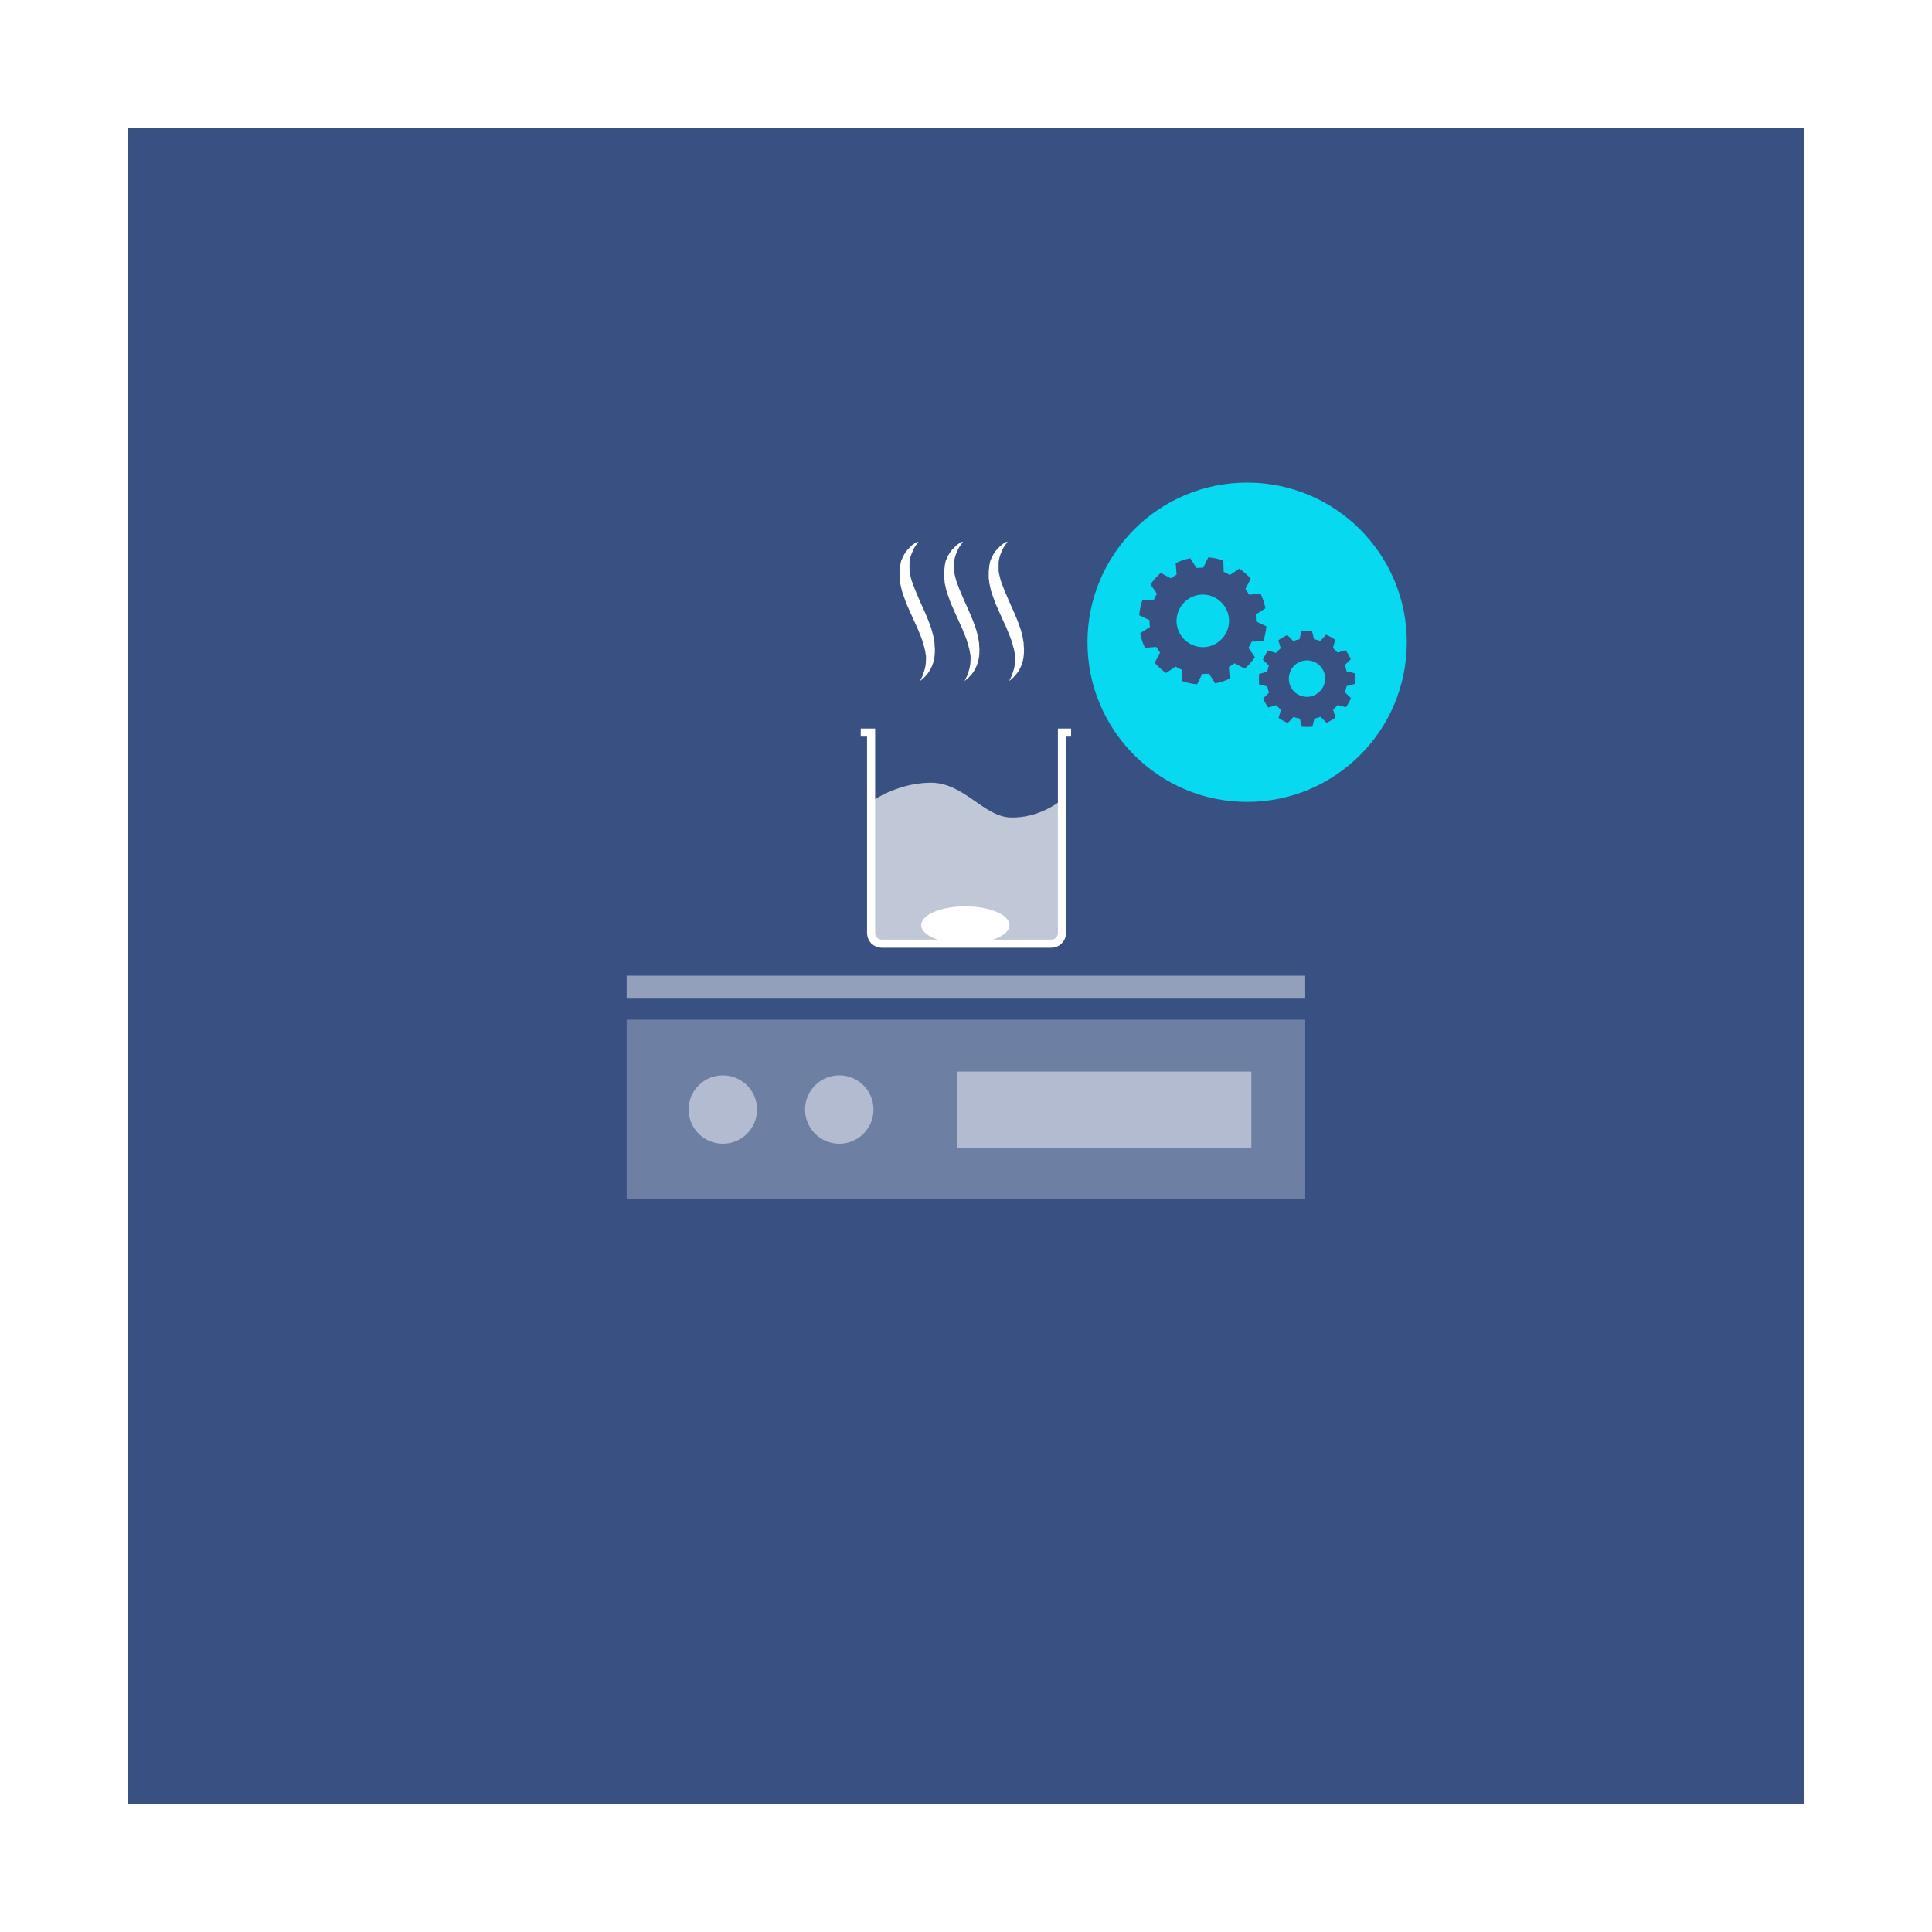
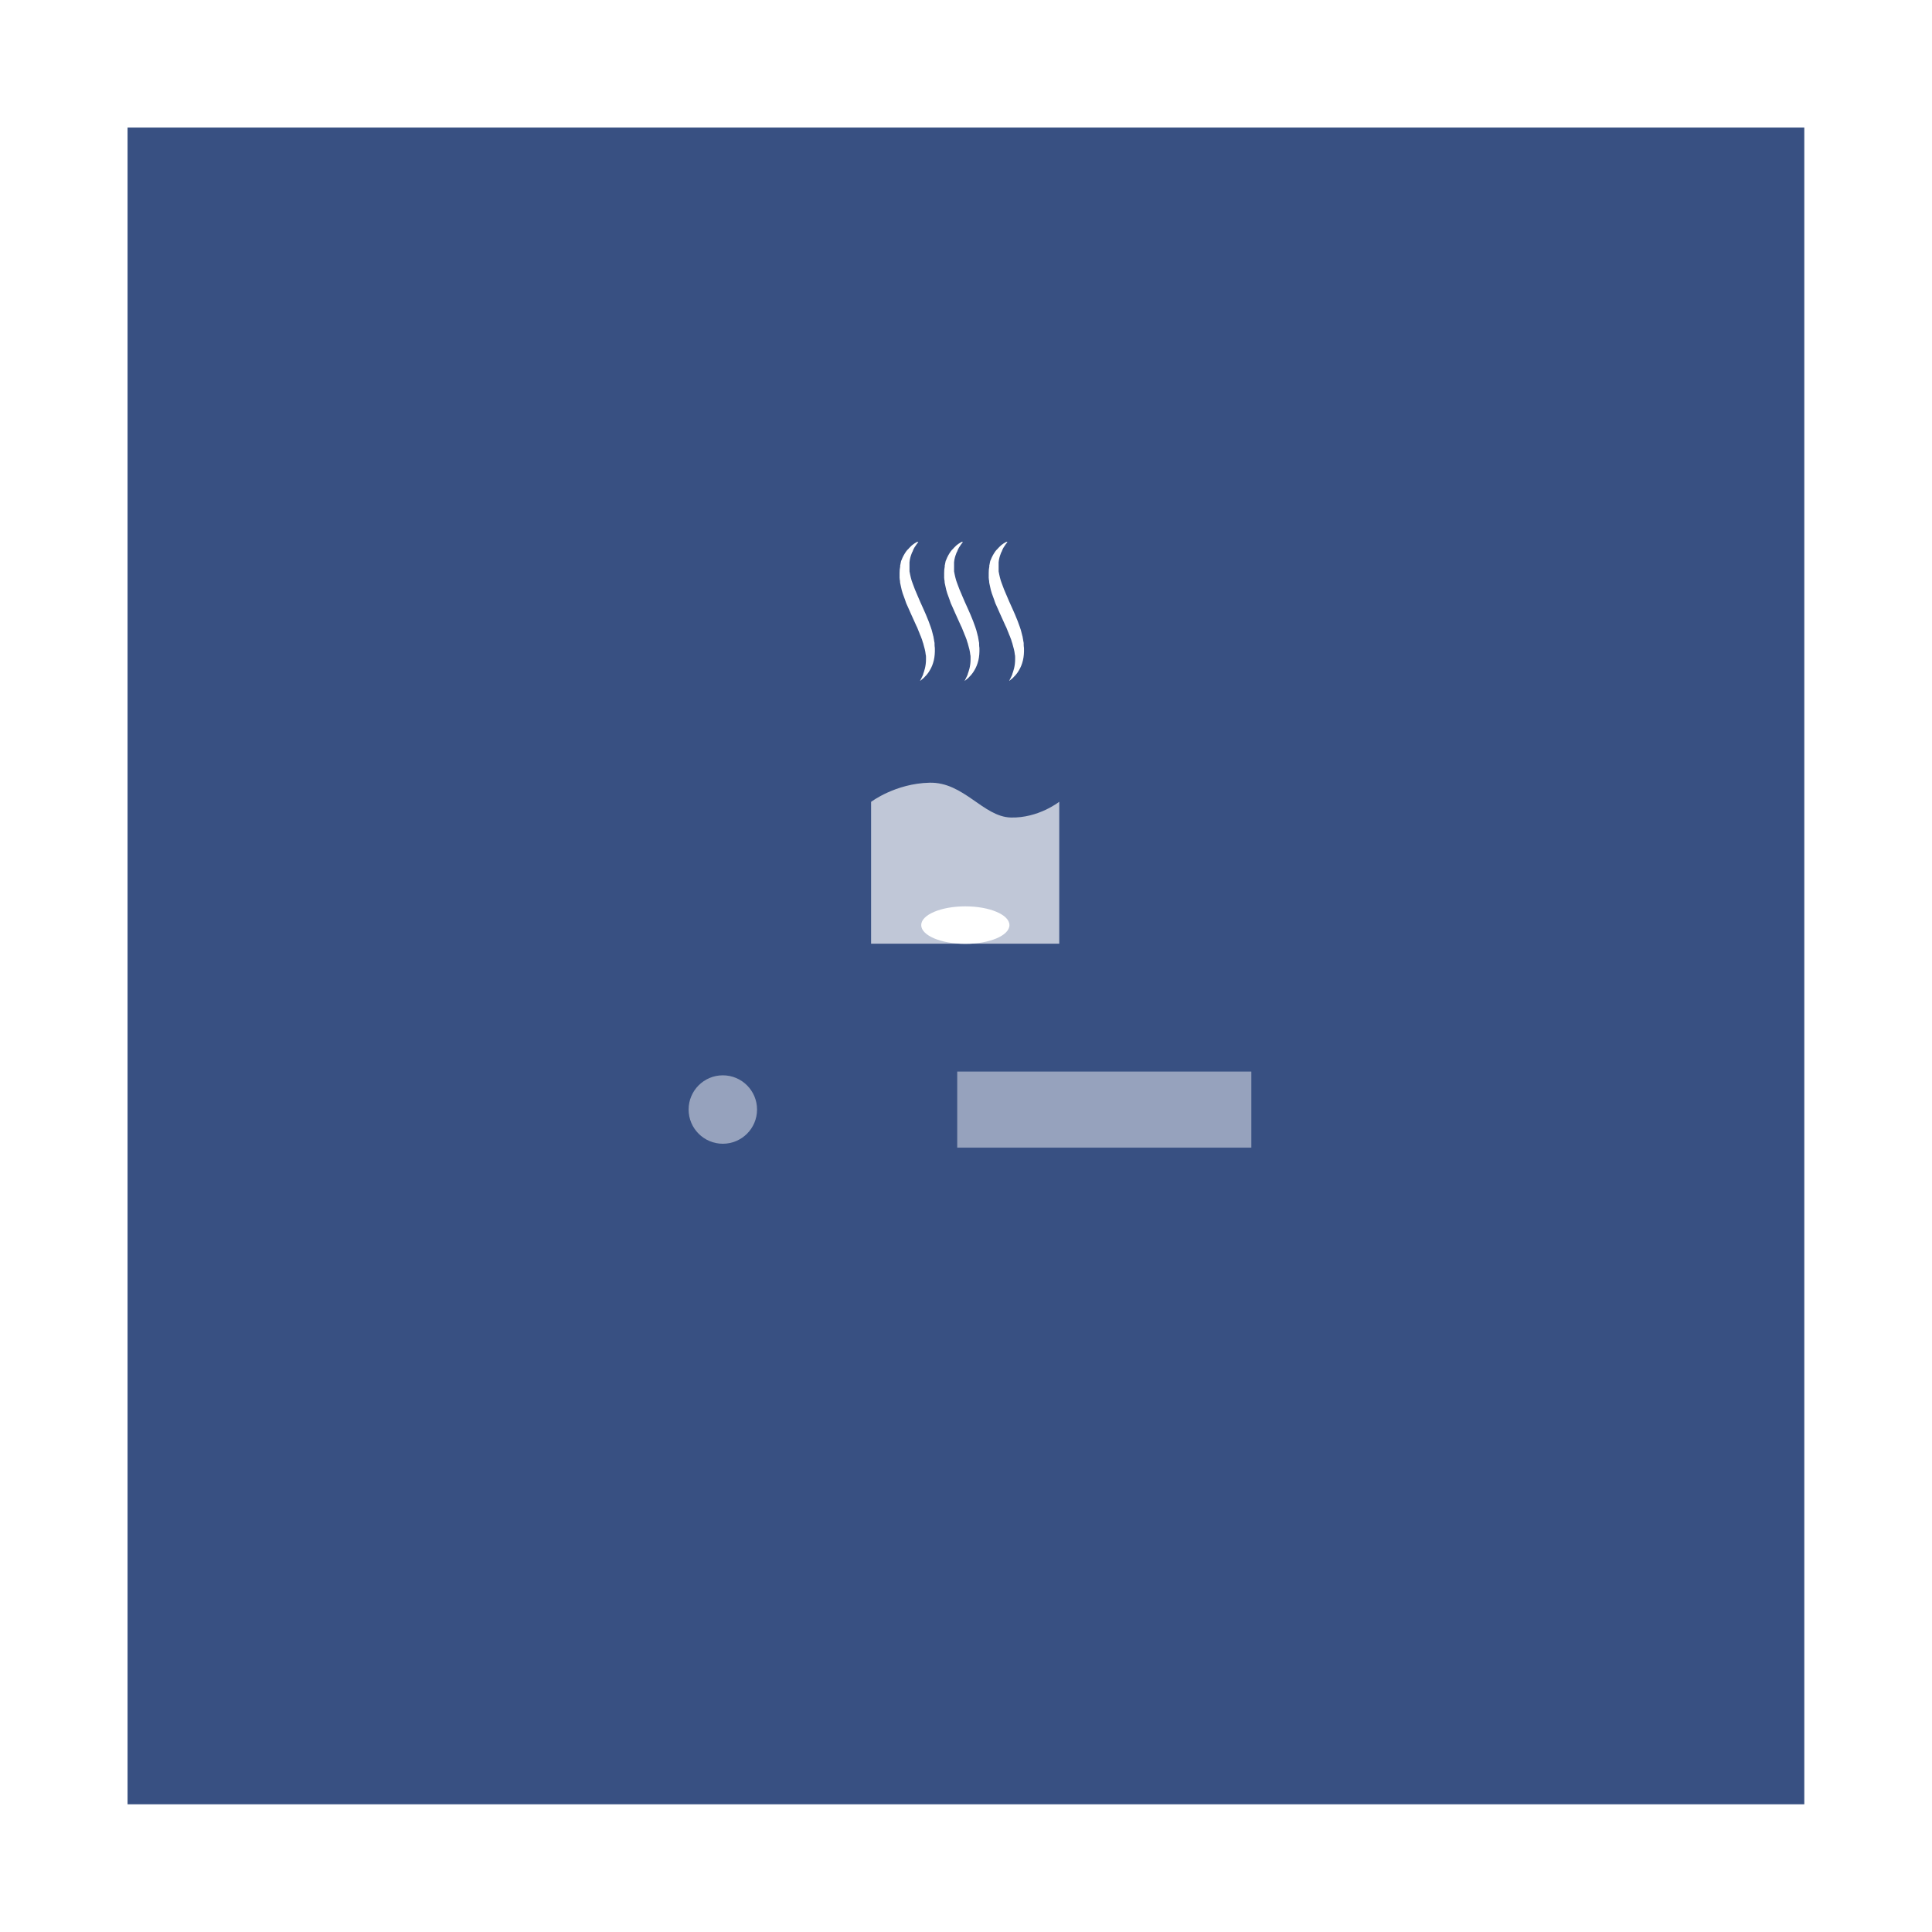
<svg xmlns="http://www.w3.org/2000/svg" id="Capa_2" data-name="Capa 2" viewBox="0 0 128.75 128.75">
  <rect x="0" y="0" width="128.75" height="128.75" fill="#808080" stroke="none" />
  <defs>
    <style>
      .cls-1 {
        fill: none;
        stroke: #fff;
        stroke-width: .54px;
      }

      .cls-1, .cls-2 {
        stroke-miterlimit: 10;
      }

      .cls-3 {
        opacity: .47;
      }

      .cls-3, .cls-4, .cls-5, .cls-6, .cls-7, .cls-8 {
        stroke-width: 0px;
      }

      .cls-3, .cls-4, .cls-5, .cls-7, .cls-8 {
        fill: #fff;
      }

      .cls-4 {
        opacity: .46;
      }

      .cls-5 {
        opacity: .27;
      }

      .cls-2 {
        fill: #07d9f1;
        stroke: #385082;
        stroke-width: 1.4px;
      }

      .cls-6 {
        fill: #385082;
      }

      .cls-8 {
        opacity: .68;
      }
    </style>
  </defs>
  <g id="Capa_1-2" data-name="Capa 1">
    <g>
      <rect class="cls-7" x="0" y="0" width="128.75" height="128.75" transform="translate(128.75 0) rotate(90)" />
      <rect class="cls-6" x="8.5" y="8.5" width="111.74" height="111.74" />
    </g>
    <g>
      <g>
        <path class="cls-7" d="M61.2,36.12s-.02.03-.07.09c-.01.02-.02.03-.04.05-.01.02-.03.04-.04.06-.03.05-.06.09-.1.15-.02.03-.04.06-.05.09-.02.03-.03.07-.05.1,0,0,0,.02-.01.03,0,0,0,.02-.01.03,0,.02-.02.04-.03.06,0,.02-.02.04-.03.06,0,.02-.02.04-.02.06-.07.17-.12.36-.14.57,0,.01,0,.03,0,.04,0,.01,0,.03,0,.04,0,.01,0,.03,0,.04v.02s0,.02,0,.02c0,.03,0,.05,0,.08v.02s0,.02,0,.02c0,.01,0,.03,0,.04,0,.01,0,.03,0,.04v.02s0,.02,0,.02c0,.03,0,.06,0,.09,0,.01,0,.03,0,.04,0,.01,0,.03,0,.04,0,.03,0,.06.01.09.02.12.05.24.08.37.03.13.07.25.12.38.09.26.2.53.32.8.03.07.06.14.09.21.03.07.06.14.09.21.06.14.13.28.19.42.06.14.13.29.19.43.03.07.06.15.09.22.03.07.06.15.09.22.01.04.03.07.04.11.01.04.03.07.04.11.01.04.03.07.04.11.01.04.03.07.04.11,0,.02.01.04.02.06,0,.02.01.04.02.06.01.04.02.08.03.11.02.08.04.15.06.23,0,.04.02.07.03.11,0,.04.02.08.02.11,0,.04.02.08.02.11,0,.04.01.07.02.11,0,.04.01.08.02.11,0,.02,0,.04,0,.06,0,.02,0,.04,0,.06,0,.07.01.15.02.22.01.29-.01.58-.07.83-.06.25-.15.47-.26.65-.03.04-.05.09-.08.13-.03.04-.05.08-.08.11-.03.03-.05.07-.08.1,0,0-.01.02-.02.02,0,0-.01.01-.02.02-.01.01-.03.03-.04.04-.01.01-.02.03-.04.04-.01.01-.02.02-.03.04-.02.02-.05.04-.07.06-.02.02-.04.04-.06.05-.02.01-.03.03-.05.04-.06.05-.09.07-.09.07,0,0,.02-.04.05-.1,0-.02.02-.03.03-.05,0-.02.02-.04.03-.07.01-.02.02-.05.04-.08,0-.01.01-.03.02-.04,0-.01.01-.03.02-.05,0-.02.01-.03.02-.05,0,0,0-.02.01-.02,0,0,0-.02,0-.03.01-.03.03-.07.04-.11.02-.08.05-.16.07-.24.04-.17.07-.37.07-.59,0-.03,0-.05,0-.08,0-.01,0-.03,0-.04,0,0,0-.01,0-.02v-.02c0-.06,0-.11-.02-.17-.01-.11-.03-.23-.06-.35-.03-.12-.06-.24-.1-.37,0-.03-.02-.06-.03-.09-.01-.03-.02-.06-.03-.1-.01-.03-.02-.06-.03-.1-.01-.03-.02-.06-.04-.1-.02-.07-.05-.13-.08-.2-.01-.03-.03-.07-.04-.1,0-.02-.01-.03-.02-.05,0-.02-.01-.03-.02-.05-.01-.03-.03-.07-.04-.1-.01-.03-.03-.07-.04-.1-.01-.03-.03-.07-.04-.1-.02-.03-.03-.07-.05-.1-.12-.27-.25-.55-.38-.84-.06-.14-.13-.29-.19-.43-.02-.04-.03-.07-.05-.11-.02-.04-.03-.07-.05-.11-.01-.04-.03-.07-.04-.11l-.02-.06-.02-.06s-.03-.07-.04-.11c-.01-.04-.03-.07-.04-.11-.01-.04-.03-.08-.04-.11-.01-.04-.03-.07-.04-.11-.05-.15-.09-.3-.12-.46-.02-.08-.03-.15-.05-.23,0-.02,0-.04-.01-.06,0-.02,0-.04,0-.06,0-.04-.01-.08-.02-.11,0-.04,0-.08-.01-.11,0-.02,0-.04,0-.06,0-.02,0-.04,0-.06,0-.04,0-.08,0-.11,0-.04,0-.08,0-.11,0-.15.01-.29.04-.43,0-.02,0-.03,0-.05v-.03s.01-.03.01-.03c0-.03.02-.07.02-.1v-.02s.01-.02.01-.02c0-.02,0-.03.01-.05,0-.02,0-.03.01-.05,0-.02,0-.03.02-.05.09-.25.21-.45.33-.62.02-.02.03-.04.05-.06.02-.02.03-.04.05-.05.02-.02.03-.04.05-.05,0,0,.02-.02.02-.03,0,0,.02-.02.02-.02.03-.03.06-.06.09-.09.01-.01.03-.03.04-.04.01-.01.03-.02.04-.04.01-.01.03-.02.04-.03,0,0,.01-.01.02-.02,0,0,.01,0,.02-.01.03-.02.05-.04.07-.05.02-.02.04-.03.06-.04.02-.01.04-.02.05-.03.06-.04.1-.06.1-.06Z" />
        <path class="cls-7" d="M64.17,36.12s-.02.03-.07.09c-.01.02-.02.03-.04.05-.01.02-.03.04-.04.06-.03.05-.06.09-.1.15-.02.03-.04.06-.05.09-.02.03-.03.07-.05.1,0,0,0,.02-.01.03,0,0,0,.02-.01.03,0,.02-.02.04-.03.06,0,.02-.02.04-.03.06,0,.02-.02.04-.02.06-.07.17-.12.36-.14.57,0,.01,0,.03,0,.04,0,.01,0,.03,0,.04,0,.01,0,.03,0,.04v.02s0,.02,0,.02c0,.03,0,.05,0,.08v.02s0,.02,0,.02c0,.01,0,.03,0,.04,0,.01,0,.03,0,.04v.02s0,.02,0,.02c0,.03,0,.06,0,.09,0,.01,0,.03,0,.04,0,.01,0,.03,0,.04,0,.03,0,.06.01.09.02.12.05.24.08.37.03.13.07.25.12.38.09.26.2.53.32.8.03.07.06.14.09.21.03.07.06.14.09.21.06.14.13.28.19.42.06.14.13.29.19.43.03.07.06.15.09.22.03.07.06.15.09.22.01.04.03.07.04.11.01.04.03.07.04.11.01.04.03.07.04.11.01.04.03.07.04.11,0,.02.01.04.02.06,0,.02.01.04.02.06.01.04.02.08.03.11.02.08.04.15.06.23,0,.04.02.07.03.11,0,.04.02.08.02.11,0,.04.02.08.02.11,0,.04.01.07.02.11,0,.04.01.08.02.11,0,.02,0,.04,0,.06,0,.02,0,.04,0,.06,0,.07.01.15.02.22.01.29-.01.58-.07.83-.06.25-.15.47-.26.65-.03.04-.05.09-.08.13-.03.04-.05.08-.08.11-.03.03-.05.07-.08.1,0,0-.01.02-.02.02,0,0-.01.01-.02.02-.01.01-.03.03-.04.04-.01.01-.02.03-.04.04-.01.01-.02.02-.03.04-.02.02-.05.04-.07.06-.02.02-.04.04-.06.05-.02.01-.03.03-.05.04-.06.05-.09.07-.09.07,0,0,.02-.04.05-.1,0-.02.02-.03.03-.05,0-.02.02-.04.03-.07.01-.02.02-.05.04-.08,0-.01.01-.03.02-.04,0-.01.01-.03.02-.05,0-.02.01-.03.02-.05,0,0,0-.02.01-.02,0,0,0-.02,0-.03.01-.03.03-.07.04-.11.02-.08.05-.16.07-.24.04-.17.07-.37.07-.59,0-.03,0-.05,0-.08,0-.01,0-.03,0-.04,0,0,0-.01,0-.02v-.02c0-.06,0-.11-.02-.17-.01-.11-.03-.23-.06-.35-.03-.12-.06-.24-.1-.37,0-.03-.02-.06-.03-.09-.01-.03-.02-.06-.03-.1-.01-.03-.02-.06-.03-.1-.01-.03-.02-.06-.04-.1-.02-.07-.05-.13-.08-.2-.01-.03-.03-.07-.04-.1,0-.02-.01-.03-.02-.05,0-.02-.01-.03-.02-.05-.01-.03-.03-.07-.04-.1-.01-.03-.03-.07-.04-.1-.01-.03-.03-.07-.04-.1-.02-.03-.03-.07-.05-.1-.12-.27-.25-.55-.38-.84-.06-.14-.13-.29-.19-.43-.02-.04-.03-.07-.05-.11-.02-.04-.03-.07-.05-.11-.01-.04-.03-.07-.04-.11l-.02-.06-.02-.06s-.03-.07-.04-.11c-.01-.04-.03-.07-.04-.11-.01-.04-.03-.08-.04-.11-.01-.04-.03-.07-.04-.11-.05-.15-.09-.3-.12-.46-.02-.08-.03-.15-.05-.23,0-.02,0-.04-.01-.06,0-.02,0-.04,0-.06,0-.04-.01-.08-.02-.11,0-.04,0-.08-.01-.11,0-.02,0-.04,0-.06,0-.02,0-.04,0-.06,0-.04,0-.08,0-.11,0-.04,0-.08,0-.11,0-.15.01-.29.04-.43,0-.02,0-.03,0-.05v-.03s.01-.03.01-.03c0-.03.02-.07.02-.1v-.02s.01-.02.01-.02c0-.02,0-.03.01-.05,0-.02,0-.03.01-.05,0-.02,0-.03.02-.05.09-.25.21-.45.33-.62.02-.02.03-.04.05-.06.02-.02.03-.04.05-.05.02-.02.03-.04.05-.05,0,0,.02-.02.02-.03,0,0,.02-.02.02-.02.03-.03.06-.06.09-.09.01-.01.03-.03.04-.04.01-.01.03-.02.04-.04.01-.01.03-.02.04-.03,0,0,.01-.01.02-.02,0,0,.01,0,.02-.01.03-.02.05-.04.07-.05.02-.02.04-.03.06-.04.02-.01.04-.02.05-.03.06-.04.1-.06.1-.06Z" />
        <path class="cls-7" d="M67.14,36.12s-.02.03-.07.09c-.01.02-.02.03-.04.05-.01.02-.03.04-.04.06-.03.05-.06.09-.1.15-.02.03-.04.06-.05.09-.02.03-.03.07-.05.1,0,0,0,.02-.01.03,0,0,0,.02-.01.03,0,.02-.02.04-.03.06,0,.02-.02.04-.03.06,0,.02-.02.04-.02.06-.07.17-.12.36-.14.57,0,.01,0,.03,0,.04,0,.01,0,.03,0,.04,0,.01,0,.03,0,.04v.02s0,.02,0,.02c0,.03,0,.05,0,.08v.02s0,.02,0,.02c0,.01,0,.03,0,.04,0,.01,0,.03,0,.04v.02s0,.02,0,.02c0,.03,0,.06,0,.09,0,.01,0,.03,0,.04,0,.01,0,.03,0,.04,0,.03,0,.06.01.09.02.12.05.24.08.37.03.13.07.25.12.38.09.26.2.53.32.8.03.07.06.14.09.21.03.07.06.14.09.21.06.14.13.28.19.42.06.14.13.29.19.43.03.07.06.15.09.22.03.07.06.15.09.22.01.04.03.07.04.11.01.04.03.07.04.11.01.04.03.07.04.11.01.04.03.07.04.11,0,.02.01.04.02.06,0,.02.01.04.02.06.01.04.02.08.03.11.02.08.04.15.06.23,0,.04.02.07.03.11,0,.04.02.08.02.11,0,.04.02.08.02.11,0,.04.01.07.02.11,0,.04.01.08.02.11,0,.02,0,.04,0,.06,0,.02,0,.04,0,.06,0,.07.01.15.02.22.01.29-.01.58-.07.83-.06.25-.15.47-.26.65-.03.04-.05.09-.08.13-.03.04-.05.08-.08.11-.03.03-.05.07-.08.1,0,0-.01.02-.02.02,0,0-.01.01-.02.02-.01.01-.03.03-.04.04-.01.01-.02.03-.04.04-.01.01-.02.02-.03.04-.02.02-.05.04-.07.06-.02.02-.04.04-.06.05-.02.01-.03.03-.05.04-.06.05-.09.07-.09.07,0,0,.02-.04.05-.1,0-.02.02-.03.03-.05,0-.02.02-.04.03-.07.01-.02.02-.05.04-.08,0-.01.01-.03.02-.04,0-.01.01-.03.02-.05,0-.02.01-.03.02-.05,0,0,0-.02.01-.02,0,0,0-.02,0-.03.01-.03.03-.07.04-.11.02-.08.05-.16.07-.24.04-.17.07-.37.07-.59,0-.03,0-.05,0-.08,0-.01,0-.03,0-.04,0,0,0-.01,0-.02v-.02c0-.06,0-.11-.02-.17-.01-.11-.03-.23-.06-.35-.03-.12-.06-.24-.1-.37,0-.03-.02-.06-.03-.09-.01-.03-.02-.06-.03-.1-.01-.03-.02-.06-.03-.1-.01-.03-.02-.06-.04-.1-.02-.07-.05-.13-.08-.2-.01-.03-.03-.07-.04-.1,0-.02-.01-.03-.02-.05,0-.02-.01-.03-.02-.05-.01-.03-.03-.07-.04-.1-.01-.03-.03-.07-.04-.1-.01-.03-.03-.07-.04-.1-.02-.03-.03-.07-.05-.1-.12-.27-.25-.55-.38-.84-.06-.14-.13-.29-.19-.43-.02-.04-.03-.07-.05-.11-.02-.04-.03-.07-.05-.11-.01-.04-.03-.07-.04-.11l-.02-.06-.02-.06s-.03-.07-.04-.11c-.01-.04-.03-.07-.04-.11-.01-.04-.03-.08-.04-.11-.01-.04-.03-.07-.04-.11-.05-.15-.09-.3-.12-.46-.02-.08-.03-.15-.05-.23,0-.02,0-.04-.01-.06,0-.02,0-.04,0-.06,0-.04-.01-.08-.02-.11,0-.04,0-.08-.01-.11,0-.02,0-.04,0-.06,0-.02,0-.04,0-.06,0-.04,0-.08,0-.11,0-.04,0-.08,0-.11,0-.15.01-.29.04-.43,0-.02,0-.03,0-.05v-.03s.01-.03.01-.03c0-.03.02-.07.02-.1v-.02s.01-.02.01-.02c0-.02,0-.03.01-.05,0-.02,0-.03.01-.05,0-.02,0-.03.02-.05.09-.25.21-.45.33-.62.02-.02.03-.04.05-.06.02-.02.03-.04.05-.05.02-.02.03-.04.05-.05,0,0,.02-.02.02-.03,0,0,.02-.02.02-.02.03-.03.06-.06.09-.09.01-.01.03-.03.04-.04.01-.01.03-.02.04-.04.01-.01.03-.02.04-.03,0,0,.01-.01.02-.02,0,0,.01,0,.02-.01.03-.02.05-.04.07-.05.02-.02.04-.03.06-.04.02-.01.04-.02.05-.03.06-.04.1-.06.1-.06Z" />
      </g>
      <g>
-         <rect class="cls-5" x="41.76" y="67.95" width="45.22" height="11.98" />
        <circle class="cls-3" cx="48.17" cy="73.94" r="2.28" />
-         <circle class="cls-3" cx="55.93" cy="73.94" r="2.28" />
-         <rect class="cls-4" x="41.76" y="65.02" width="45.22" height="1.53" />
-         <path class="cls-1" d="M57.36,48.82h.69v13.36c0,.39.32.71.71.71h11.3c.39,0,.71-.32.71-.71v-13.36h.61" />
        <path class="cls-8" d="M58.06,53.43s1.61-1.22,3.89-1.27,3.57,2.27,5.41,2.32,3.23-1.05,3.23-1.05v9.46h-12.54v-9.46Z" />
        <ellipse class="cls-7" cx="64.33" cy="61.65" rx="2.94" ry="1.25" />
        <rect class="cls-3" x="63.79" y="71.41" width="19.6" height="5.07" />
      </g>
    </g>
    <g>
-       <circle class="cls-2" cx="83.11" cy="42.8" r="11.34" />
      <g>
        <path class="cls-6" d="M84.18,42.74c.11-.32.18-.65.21-1l-.69-.33c0-.11,0-.22-.01-.34,0-.04,0-.08-.01-.12l.65-.41c-.07-.34-.17-.66-.32-.97l-.77.06c-.07-.13-.16-.26-.25-.38l.36-.68c-.22-.26-.48-.48-.76-.68l-.63.43c-.13-.08-.27-.15-.41-.21l-.03-.76c-.32-.11-.65-.18-1-.21l-.33.69c-.11,0-.22,0-.34.01-.04,0-.08,0-.12.01l-.41-.65c-.34.07-.67.18-.97.32l.06.77c-.13.07-.26.16-.38.25l-.68-.36c-.26.23-.48.48-.68.76l.43.63c-.08.13-.15.27-.21.4l-.76.03c-.11.32-.18.65-.21,1l.69.33c0,.11,0,.22.01.34,0,.04,0,.08.01.12l-.65.41c.07.34.17.66.32.97l.76-.06c.08.13.16.26.25.38l-.36.68c.23.26.48.48.76.68l.63-.43c.13.08.27.15.41.21l.03.76c.32.11.65.18,1,.21l.33-.69c.11,0,.22,0,.34-.01.04,0,.08,0,.12-.01l.41.65c.34-.07.67-.17.97-.32l-.06-.77c.13-.08.26-.16.38-.25l.68.36c.26-.23.48-.48.68-.76l-.43-.63c.08-.13.15-.27.21-.41l.76-.03ZM80.31,43.12c-.96.08-1.81-.63-1.9-1.59-.08-.96.63-1.81,1.59-1.9.96-.08,1.81.63,1.9,1.59.08.96-.63,1.81-1.59,1.9Z" />
        <path class="cls-6" d="M90.28,45.57c.02-.23.02-.46,0-.7l-.54-.13c-.03-.14-.07-.28-.12-.42l.4-.39c-.05-.11-.1-.21-.16-.31-.06-.1-.12-.2-.19-.29l-.53.16c-.1-.11-.2-.21-.31-.31l.15-.54c-.19-.14-.39-.25-.61-.34l-.38.41c-.14-.05-.28-.08-.42-.11l-.14-.54c-.23-.02-.46-.02-.7,0l-.13.54c-.14.03-.28.07-.42.12l-.39-.4c-.1.05-.21.1-.31.16-.1.06-.2.12-.29.19l.16.53c-.11.1-.21.2-.31.31l-.54-.15c-.14.19-.25.39-.34.61l.4.38c-.05.14-.08.28-.11.42l-.54.14c-.02.23-.02.46,0,.7l.54.13c.03.14.07.28.12.42l-.4.39c.05.11.1.21.16.31.06.1.12.2.19.29l.53-.16c.1.11.2.21.31.31l-.15.54c.19.14.39.25.61.34l.38-.4c.14.05.28.08.42.11l.14.54c.23.02.46.02.7,0l.13-.54c.14-.03.28-.07.42-.12l.39.4c.1-.05.21-.1.31-.16.1-.06.2-.12.29-.19l-.16-.53c.11-.1.21-.2.31-.31l.54.15c.14-.19.25-.39.34-.61l-.4-.38c.05-.14.08-.28.11-.42l.54-.14ZM87.71,46.27c-.58.35-1.34.14-1.67-.45-.31-.56-.13-1.29.42-1.63.58-.36,1.34-.17,1.68.41.34.58.15,1.32-.43,1.66Z" />
      </g>
    </g>
  </g>
</svg>